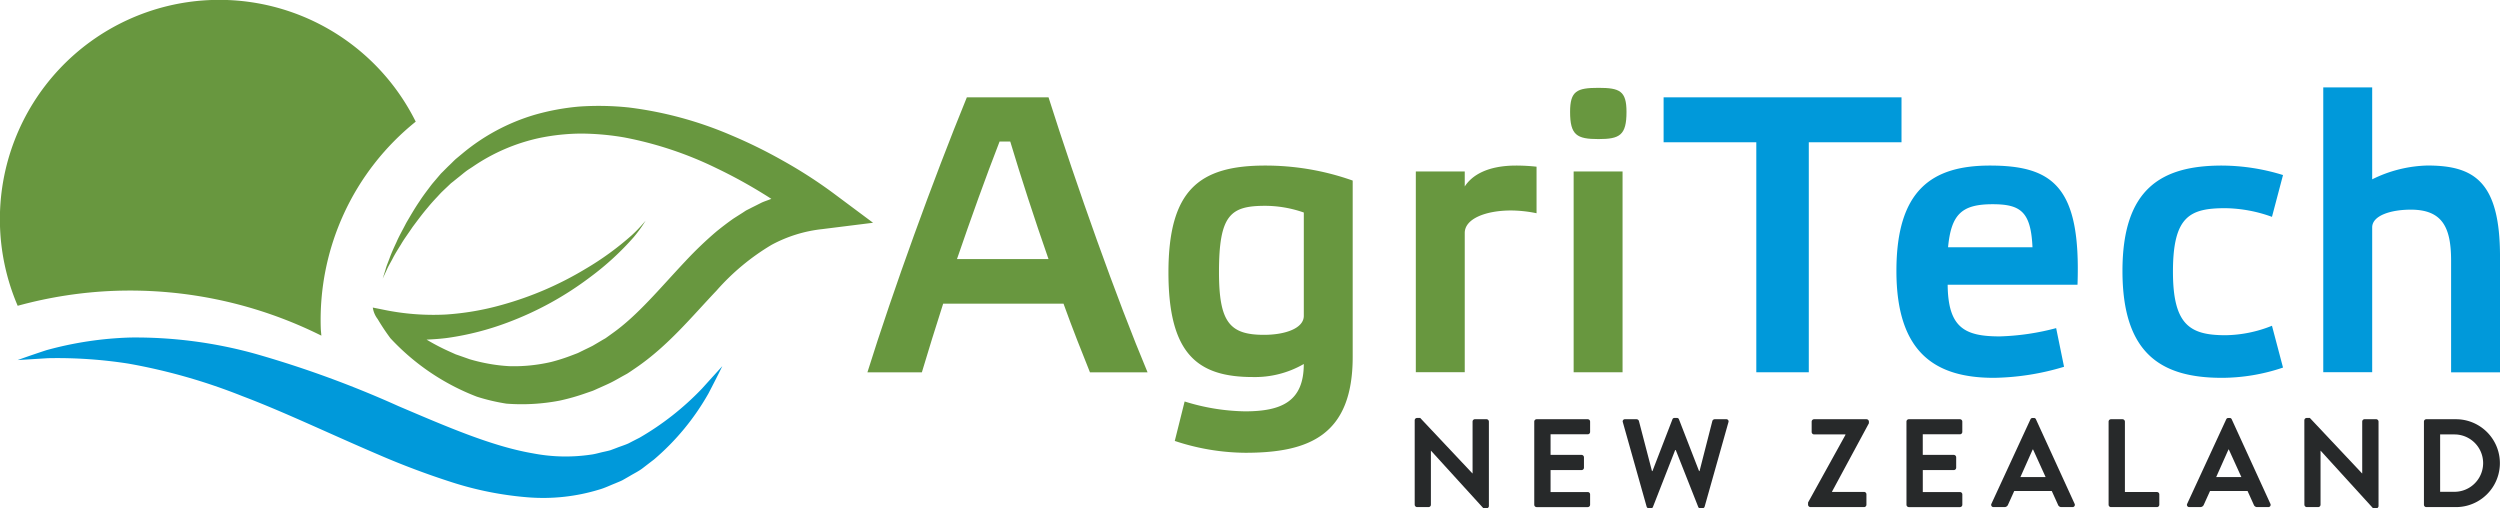
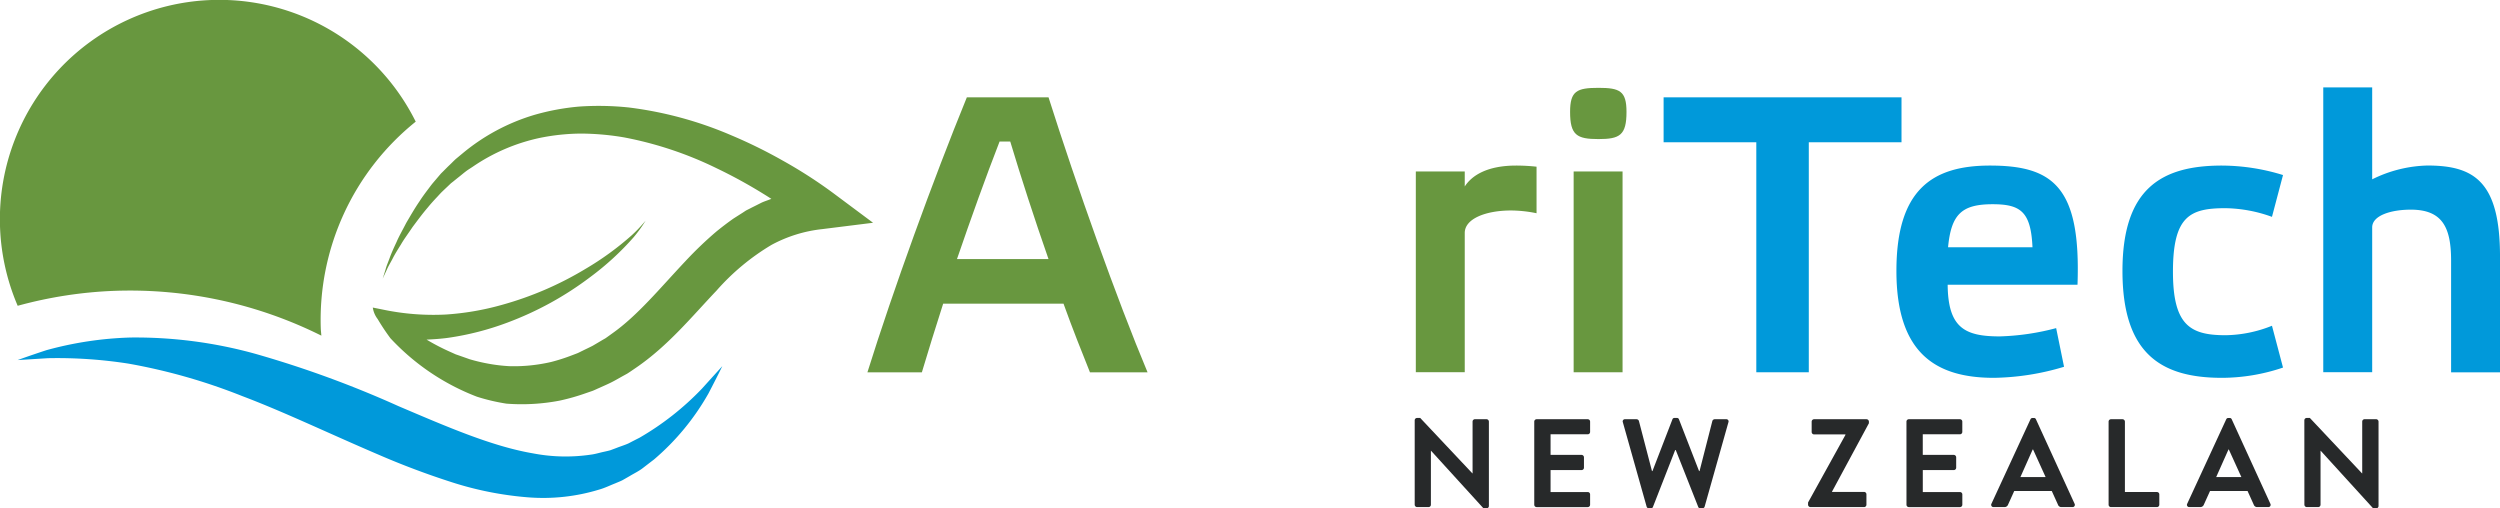
<svg xmlns="http://www.w3.org/2000/svg" width="220.847" height="44.907" viewBox="0 0 220.847 44.907">
  <g id="Group_1486" data-name="Group 1486" transform="translate(-51.637 -58.706)">
    <g id="Group_1486-2" data-name="Group 1486" transform="translate(176.61 95.629)">
      <path id="Path_12579" data-name="Path 12579" d="M318.541,137.762a.208.208,0,0,1,.211-.2h.277l4.613,4.9h.011v-4.579a.211.211,0,0,1,.211-.211h1.02a.218.218,0,0,1,.211.211v7.463a.208.208,0,0,1-.211.2h-.266l-4.635-5.089h-.011v4.768a.21.21,0,0,1-.211.211h-1.009a.218.218,0,0,1-.211-.211Z" transform="translate(-318.541 -137.563)" fill="#27292a" />
      <path id="Path_12580" data-name="Path 12580" d="M341.1,138.011a.21.21,0,0,1,.21-.211h4.513a.21.21,0,0,1,.211.211v.909a.21.21,0,0,1-.211.211h-3.282v1.819h2.739a.218.218,0,0,1,.211.211v.921a.211.211,0,0,1-.211.21h-2.739v1.94h3.282a.21.21,0,0,1,.211.211v.909a.21.21,0,0,1-.211.211h-4.513a.21.21,0,0,1-.21-.211Z" transform="translate(-330.539 -137.689)" fill="#27292a" />
      <path id="Path_12581" data-name="Path 12581" d="M357.8,137.94a.193.193,0,0,1,.2-.266h1.02a.228.228,0,0,1,.2.155l1.153,4.424h.044l1.763-4.569a.179.179,0,0,1,.189-.122h.2a.18.18,0,0,1,.189.122l1.774,4.569h.044l1.131-4.424a.227.227,0,0,1,.2-.155h1.02a.194.194,0,0,1,.2.266l-2.1,7.451a.212.212,0,0,1-.2.155h-.177a.189.189,0,0,1-.189-.121l-1.985-5.024h-.055l-1.963,5.024a.188.188,0,0,1-.188.121H360.1a.213.213,0,0,1-.2-.155Z" transform="translate(-339.413 -137.563)" fill="#27292a" />
      <path id="Path_12582" data-name="Path 12582" d="M392.756,145.152l3.3-5.966v-.044h-2.772a.218.218,0,0,1-.211-.211v-.92a.218.218,0,0,1,.211-.211h4.635a.218.218,0,0,1,.211.211v.144l-3.26,6.043v.022H397.7a.211.211,0,0,1,.211.21v.921a.211.211,0,0,1-.211.211h-4.735a.218.218,0,0,1-.211-.211Z" transform="translate(-358.006 -137.689)" fill="#27292a" />
      <path id="Path_12583" data-name="Path 12583" d="M411.318,138.011a.21.21,0,0,1,.21-.211h4.513a.211.211,0,0,1,.211.211v.909a.211.211,0,0,1-.211.211h-3.282v1.819H415.5a.218.218,0,0,1,.211.211v.921a.211.211,0,0,1-.211.21h-2.739v1.94h3.282a.211.211,0,0,1,.211.211v.909a.211.211,0,0,1-.211.211h-4.513a.21.21,0,0,1-.21-.211Z" transform="translate(-367.877 -137.689)" fill="#27292a" />
      <path id="Path_12584" data-name="Path 12584" d="M427.319,145.148l3.449-7.463a.2.2,0,0,1,.189-.122h.111a.189.189,0,0,1,.188.122l3.415,7.463a.2.2,0,0,1-.189.288h-.965a.318.318,0,0,1-.321-.221l-.544-1.2h-3.316l-.543,1.2a.334.334,0,0,1-.322.221h-.965A.2.2,0,0,1,427.319,145.148Zm4.79-2.362L431,140.346h-.033l-1.086,2.439Z" transform="translate(-376.374 -137.563)" fill="#27292a" />
      <path id="Path_12585" data-name="Path 12585" d="M449.455,138.011a.211.211,0,0,1,.211-.211h1.019a.218.218,0,0,1,.211.211v6.22h2.828a.211.211,0,0,1,.211.211v.909a.211.211,0,0,1-.211.211h-4.058a.211.211,0,0,1-.211-.211Z" transform="translate(-388.157 -137.689)" fill="#27292a" />
      <path id="Path_12586" data-name="Path 12586" d="M464.25,145.148l3.449-7.463a.2.2,0,0,1,.188-.122H468a.189.189,0,0,1,.189.122l3.415,7.463a.2.2,0,0,1-.188.288h-.965a.319.319,0,0,1-.322-.221l-.544-1.2h-3.315l-.544,1.2a.333.333,0,0,1-.321.221h-.965A.2.2,0,0,1,464.25,145.148Zm4.79-2.362-1.109-2.439H467.9l-1.087,2.439Z" transform="translate(-396.012 -137.563)" fill="#27292a" />
      <path id="Path_12587" data-name="Path 12587" d="M486.386,137.762a.208.208,0,0,1,.21-.2h.278l4.613,4.9h.011v-4.579a.211.211,0,0,1,.211-.211h1.02a.218.218,0,0,1,.211.211v7.463a.209.209,0,0,1-.211.2h-.266l-4.635-5.089h-.011v4.768a.211.211,0,0,1-.211.211H486.6a.218.218,0,0,1-.21-.211Z" transform="translate(-407.796 -137.563)" fill="#27292a" />
-       <path id="Path_12588" data-name="Path 12588" d="M508.948,138.011a.208.208,0,0,1,.2-.211h2.628a3.881,3.881,0,1,1,0,7.762h-2.628a.208.208,0,0,1-.2-.211Zm2.695,6.2a2.534,2.534,0,0,0,0-5.068h-1.265v5.068Z" transform="translate(-419.793 -137.689)" fill="#27292a" />
    </g>
    <path id="Path_12589" data-name="Path 12589" d="M232.61,95.293H221.98c-.7,2.161-1.324,4.217-1.882,6.065h-4.81c2.265-7.249,5.821-17.043,8.783-24.291h7.215c2.475,7.806,6.029,17.809,8.748,24.291h-5.088C234.248,99.615,233.411,97.524,232.61,95.293Zm-5.646-14.324c-1.219,3.137-2.509,6.726-3.764,10.385h8.085c-1.254-3.589-2.439-7.249-3.381-10.385Z" transform="translate(-87.024 -9.763)" fill="#68973f" />
-     <path id="Path_12590" data-name="Path 12590" d="M279.54,108.623c-4.879,0-7.458-2.021-7.458-9.236,0-7.249,2.684-9.445,8.539-9.445a23.042,23.042,0,0,1,7.737,1.325v15.578c0,6.936-3.869,8.469-9.479,8.469a20.142,20.142,0,0,1-6.238-1.046l.871-3.486a18.748,18.748,0,0,0,5.333.872c3.276,0,5.193-.906,5.193-4.183A8.607,8.607,0,0,1,279.54,108.623Zm4.5-14.533a10.363,10.363,0,0,0-3.415-.592c-3.067,0-4.078.8-4.078,5.855,0,4.426.941,5.542,3.973,5.542,1.917,0,3.52-.592,3.52-1.673Z" transform="translate(-117.226 -16.61)" fill="#68973f" />
    <path id="Path_12591" data-name="Path 12591" d="M318.753,90.465h4.322v1.324c.627-.976,1.987-1.847,4.531-1.847a16.363,16.363,0,0,1,1.812.1v4.112a11.308,11.308,0,0,0-2.265-.244c-2.161,0-4.078.7-4.078,1.987v12.3h-4.322Z" transform="translate(-142.044 -16.61)" fill="#68973f" />
    <path id="Path_12592" data-name="Path 12592" d="M352.841,77.405c0,2.056-.592,2.4-2.474,2.4-1.917,0-2.509-.348-2.509-2.4,0-1.848.592-2.126,2.509-2.126C352.25,75.279,352.841,75.558,352.841,77.405Zm-.348,23h-4.321V82.668h4.321Z" transform="translate(-157.521 -8.813)" fill="#68973f" />
    <path id="Path_12593" data-name="Path 12593" d="M373.689,101.357V81.038H365.5V77.066h21.016v3.972h-8.19v20.319Z" transform="translate(-166.902 -9.763)" fill="#0099da" />
    <path id="Path_12594" data-name="Path 12594" d="M424.227,107.717a22.369,22.369,0,0,1-6.2.976c-5.123,0-8.608-2.161-8.608-9.445,0-7.11,3.1-9.306,8.26-9.306,5.611,0,8.051,1.916,7.737,10.525H413.946c.035,3.8,1.5,4.566,4.6,4.566a21.558,21.558,0,0,0,4.984-.732Zm-10.246-10.56h7.458c-.14-3.137-1.046-3.8-3.52-3.8C415.2,93.358,414.26,94.229,413.981,97.157Z" transform="translate(-190.255 -16.61)" fill="#0099da" />
    <path id="Path_12595" data-name="Path 12595" d="M466.252,107.786a16.879,16.879,0,0,1-5.4.907c-5.4,0-8.783-2.161-8.783-9.445,0-7.25,3.416-9.306,8.783-9.306a18.486,18.486,0,0,1,5.4.837l-.976,3.694a12.519,12.519,0,0,0-4.112-.766c-3.137,0-4.635.7-4.635,5.611,0,4.705,1.5,5.611,4.635,5.611a11.346,11.346,0,0,0,4.112-.836Z" transform="translate(-212.936 -16.61)" fill="#0099da" />
    <path id="Path_12596" data-name="Path 12596" d="M505.567,90.156v10.212h-4.321V90.5c0-2.927-.767-4.5-3.555-4.5-1.778,0-3.416.523-3.416,1.568v12.791h-4.322V75.2h4.322v8.121a11.537,11.537,0,0,1,4.879-1.22C503.3,82.1,505.567,83.533,505.567,90.156Z" transform="translate(-233.082 -8.773)" fill="#0099da" />
    <path id="Path_12597" data-name="Path 12597" d="M61.706,84.4a37.883,37.883,0,0,1,18.32,3.956c-.017-.222-.045-.442-.053-.668a22.459,22.459,0,0,1,8.388-18.235A19.378,19.378,0,0,0,53.2,85.719,37.583,37.583,0,0,1,61.706,84.4Z" transform="translate(0 0)" fill="#68973f" />
    <g id="Group_1487" data-name="Group 1487" transform="translate(53.195 88.506)">
      <path id="Path_12598" data-name="Path 12598" d="M117.217,124.894s-.412.855-1.226,2.415a21.65,21.65,0,0,1-4.806,5.828c-.331.253-.667.512-1.012.777s-.76.46-1.155.7l-.611.35c-.207.108-.433.189-.656.287-.448.174-.9.4-1.382.538a16.9,16.9,0,0,1-6.339.693,29.544,29.544,0,0,1-6.681-1.323,70.114,70.114,0,0,1-6.564-2.47c-4.351-1.861-8.291-3.756-11.983-5.151a51.322,51.322,0,0,0-10.036-2.864,40.828,40.828,0,0,0-7.114-.482l-2.686.167s.9-.336,2.545-.876a31.315,31.315,0,0,1,7.411-1.117A39.56,39.56,0,0,1,76,123.816a92.424,92.424,0,0,1,12.6,4.609c4.275,1.818,8.242,3.549,11.882,4.173a15.208,15.208,0,0,0,5.128.113c.4-.049.77-.174,1.155-.252.191-.045.386-.083.568-.138l.535-.2c.353-.141.717-.248,1.055-.4.332-.173.653-.338.974-.5a24.781,24.781,0,0,0,5.521-4.341C116.575,125.6,117.217,124.894,117.217,124.894Z" transform="translate(-54.965 -122.35)" fill="#0099da" />
    </g>
    <path id="Path_12599" data-name="Path 12599" d="M162.646,86.38a41.457,41.457,0,0,0-4.459-2.868,43.394,43.394,0,0,0-4.522-2.224,33.235,33.235,0,0,0-9.079-2.465,25.348,25.348,0,0,0-4.363-.08,20.726,20.726,0,0,0-4.016.75,17.88,17.88,0,0,0-6.276,3.37l-.614.509c-.193.174-.367.362-.553.536s-.357.352-.529.523c-.095.1-.166.157-.273.277l-.226.265-.441.519c-.146.172-.282.363-.419.543-.271.359-.531.708-.748,1.049-.467.681-.841,1.343-1.193,1.938-.315.621-.634,1.164-.856,1.687-.239.51-.446.964-.593,1.37s-.294.738-.368,1.021c-.172.557-.262.844-.262.844l.369-.8c.112-.263.3-.579.5-.953.188-.376.452-.8.745-1.268.274-.479.653-.976,1.026-1.54.41-.543.842-1.142,1.36-1.743.251-.31.522-.607.808-.91.146-.155.279-.31.438-.464s.328-.312.494-.469l.254-.243c.049-.048.169-.136.25-.2.176-.144.357-.291.545-.439s.364-.3.559-.448.408-.274.612-.412a16.642,16.642,0,0,1,5.915-2.542,18.868,18.868,0,0,1,3.6-.383,23.185,23.185,0,0,1,3.882.343,32.314,32.314,0,0,1,8.15,2.725,43.58,43.58,0,0,1,4.108,2.247c.239.145.481.3.721.454-.04.011-.078.027-.116.041-.265.108-.553.19-.815.324s-.533.269-.807.405c-.134.071-.273.141-.411.209s-.261.163-.392.245q-.393.249-.794.505c-.516.36-1.022.748-1.517,1.149a33.145,33.145,0,0,0-2.748,2.631c-2.275,2.417-4.225,4.8-6.452,6.371l-.464.334s-.117.085-.125.088l-.029.02-.224.126c-.3.181-.595.352-.89.526-.3.157-.607.295-.905.445-.152.071-.3.154-.455.218l-.462.176a16.119,16.119,0,0,1-1.853.595,14.645,14.645,0,0,1-1.863.306,14.136,14.136,0,0,1-1.841.063,14.479,14.479,0,0,1-1.789-.21,15.787,15.787,0,0,1-1.715-.405c-.276-.1-.548-.193-.817-.289l-.408-.141-.391-.177a19.482,19.482,0,0,1-2.176-1.122c.652-.032,1.3-.075,1.914-.161a24.93,24.93,0,0,0,5.214-1.339,28.739,28.739,0,0,0,7.348-4.04,24.531,24.531,0,0,0,3.829-3.52,12.544,12.544,0,0,0,.8-1.067l.244-.379s-.1.116-.3.342a11.413,11.413,0,0,1-.923.943,25.9,25.9,0,0,1-4.121,2.991,29.493,29.493,0,0,1-7.39,3.171,23.946,23.946,0,0,1-4.915.842,21.657,21.657,0,0,1-5.5-.424l-.952-.192a2.176,2.176,0,0,0,.429,1.014,19.338,19.338,0,0,0,1.127,1.695,20.393,20.393,0,0,0,7.64,5.165,17.443,17.443,0,0,0,2.611.615,17.761,17.761,0,0,0,4.689-.265,18.7,18.7,0,0,0,2.335-.664l.583-.2c.19-.073.373-.169.562-.247.374-.171.755-.331,1.122-.517s.724-.4,1.09-.6l.272-.149.067-.041.135-.089.122-.081.472-.322c2.842-1.943,4.943-4.532,7.1-6.8a20.255,20.255,0,0,1,4.875-4.055,12.169,12.169,0,0,1,4.461-1.387l4.5-.562Z" transform="translate(-37.412 -10.624)" fill="#68973f" />
  </g>
</svg>